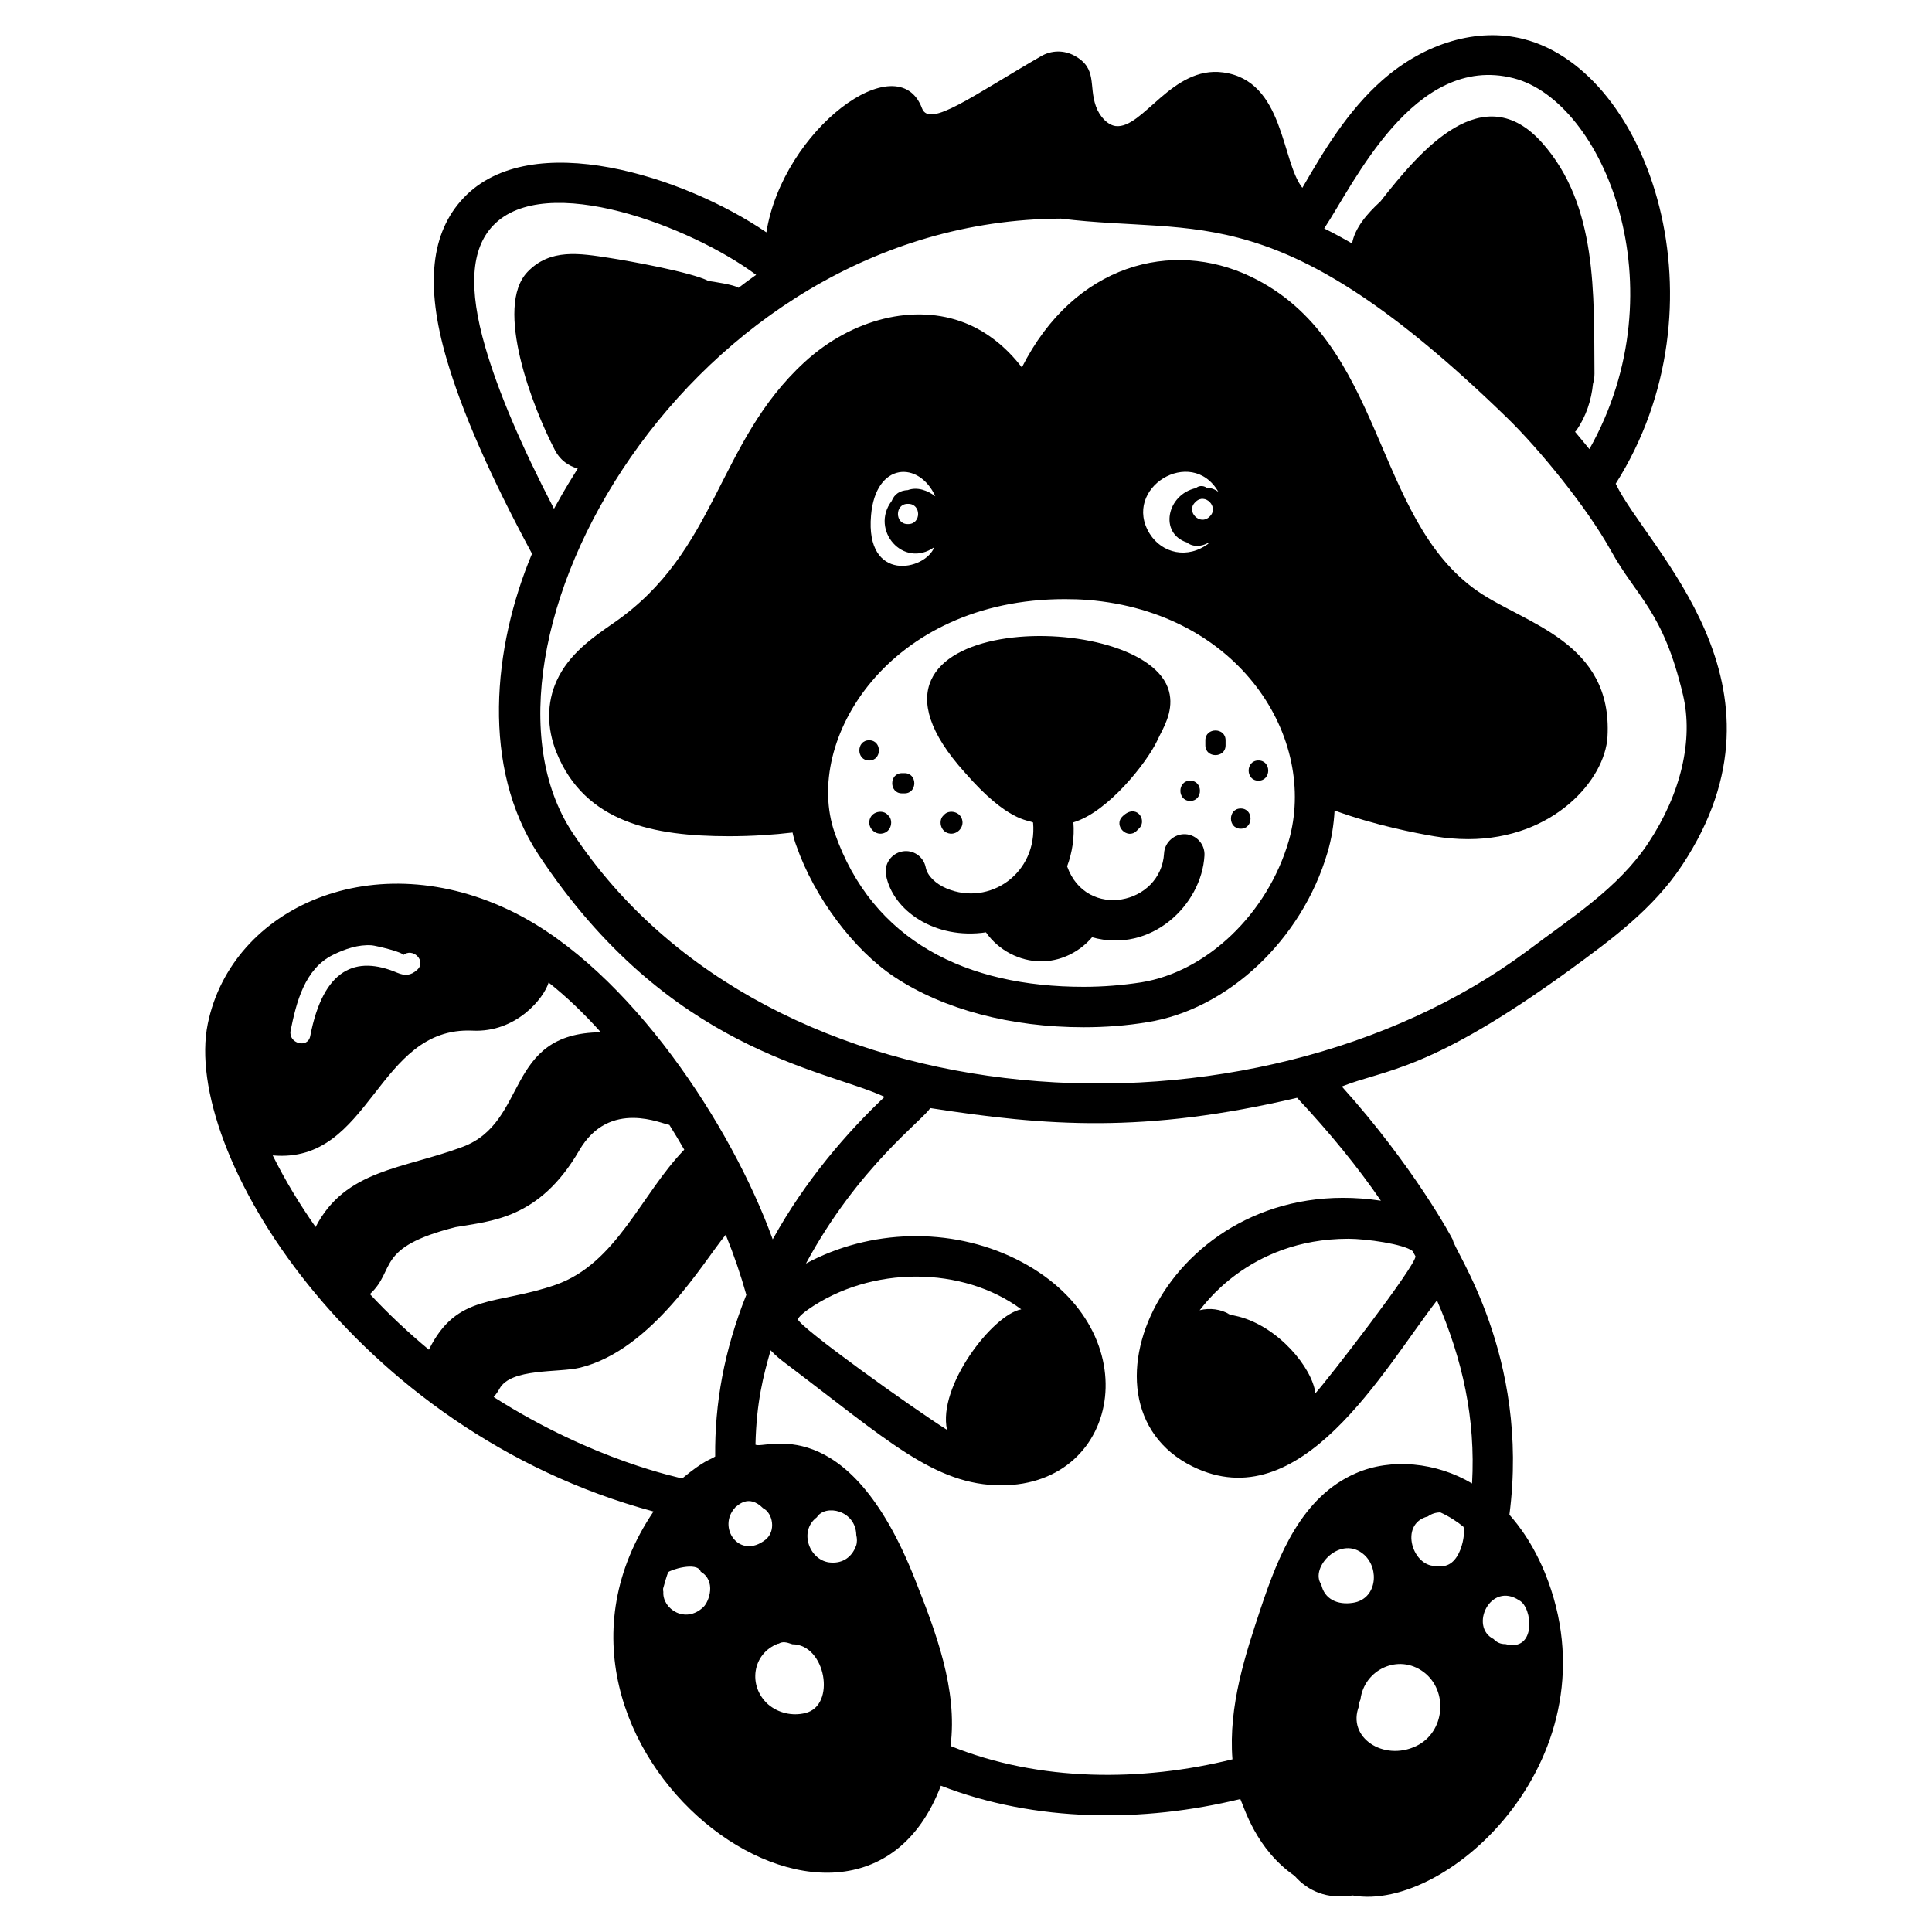
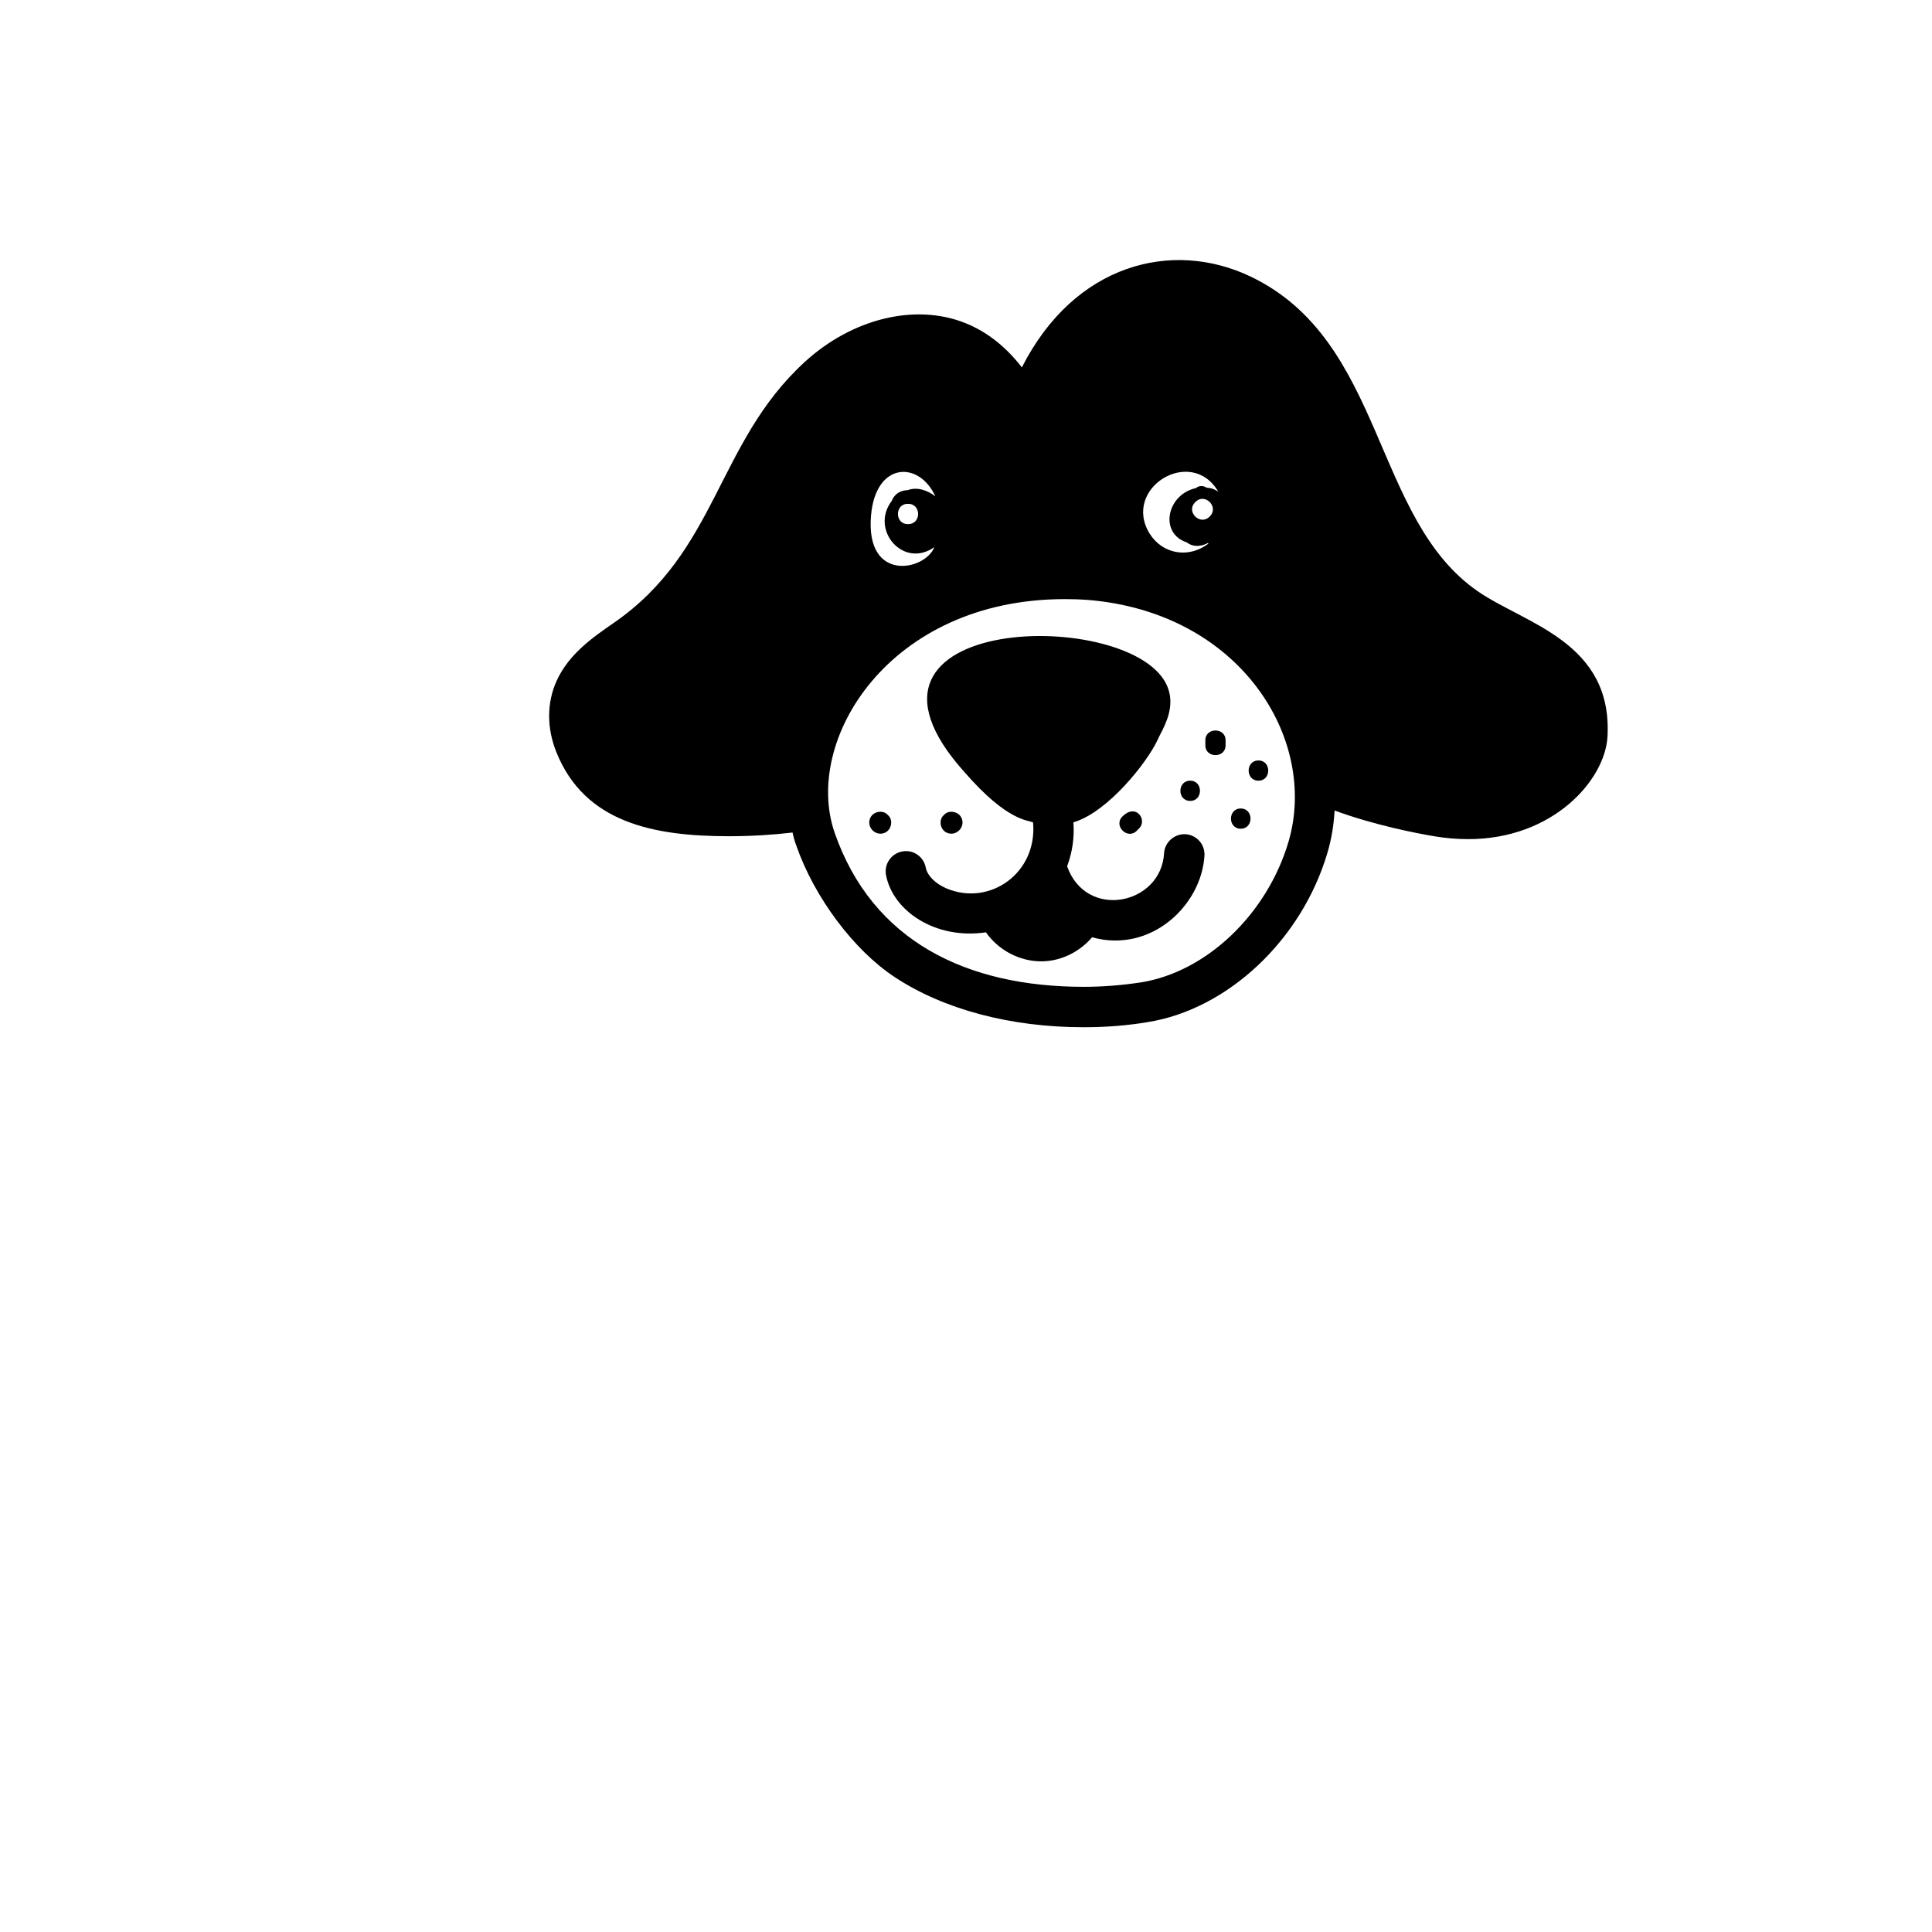
<svg xmlns="http://www.w3.org/2000/svg" fill="#000000" width="800px" height="800px" version="1.1" viewBox="144 144 512 512">
  <g>
    <path d="m448.05 414.89c21.387-3.375 41-21.922 47.754-44.969 1.07-3.59 1.66-7.289 1.875-11.094v-0.035c10.504 3.871 21.617 6.023 26.488 6.84 2.879 0.48 5.879 0.75 8.914 0.75 22.59 0 36.285-15.73 36.922-27.16 1.395-25.082-21.828-29.898-34.281-38.461-28.082-19.289-24.582-66.43-60.316-83.477-20.734-9.895-46.66-3.418-60.602 24.086-4.102-5.359-9.207-9.457-15.043-11.777-13.25-5.266-29.961-1.188-42.57 10.395-23.324 21.434-22.973 50.035-50.512 69.07-5.578 3.856-11.906 8.223-15.156 15.352-2.637 5.777-2.66 12.508-0.066 18.953 7.516 18.688 25.797 22.246 45.773 22.246 6.059 0 11.926-0.398 16.805-0.98 0.266 1.227 0.586 2.402 1.016 3.523 4.769 13.668 15.223 27.656 26.047 34.785 12.969 8.574 30.766 13.293 50.059 13.293 5.801 0 11.48-0.43 16.895-1.34zm-73.215-134.31c1.23-14.246 12.762-14.504 17.043-5.039-2.035-1.605-4.824-2.574-7.289-1.66-2.051 0.094-3.527 0.996-4.289 2.894-5.805 7.656 3.113 18.035 11.309 12.219-2.438 6.285-18.328 9.5-16.773-8.414zm9.863 2.305h-0.16c-3.43 0-3.43-5.359 0-5.359h0.16c3.484 0 3.484 5.359 0 5.359zm79.805-1.93c-2.465 2.41-6.269-1.34-3.805-3.805l0.16-0.16c2.465-2.465 6.219 1.34 3.805 3.805zm-15.812 4.5c-7.492-12.086 11.039-23.41 18.168-11.148-1.73-1.152-2.574-0.945-3.109-1.07-0.977-0.676-2.199-0.48-2.785 0.105-7.793 1.688-9.848 12.023-2.41 14.418 0.055 0 0.055 0 0.055 0.055 1.66 1.234 3.75 1.02 5.469 0.105 0.055 0.055 0.105 0.105 0.215 0.105-5.586 4.242-12.355 2.598-15.602-2.57zm-83.504 79.219c-8.457-24.469 14.371-61.902 60.992-61.902 2.035 0 4.019 0.055 6.004 0.215 0.055-0.055 0.105-0.055 0.105 0 40.367 3.285 61.078 36.789 53.223 63.941-5.629 19.242-21.707 34.625-39.125 37.41-4.879 0.75-10.023 1.18-15.223 1.18-30.895-0.004-55.953-12.004-65.977-40.844z" />
    <path d="m433.41 392.39c15.664 4.344 29.039-8.551 29.785-21.664 0.168-2.953-2.09-5.484-5.047-5.656-2.867-0.137-5.488 2.094-5.656 5.047-0.773 13.652-20.598 17.793-25.695 3.473 1.379-3.711 1.98-7.691 1.664-11.656 0.008-0.004 0.02-0.004 0.027-0.008 9.238-2.773 19.441-15.926 22.082-21.438 0.215-0.484 0.48-1.02 0.75-1.555 1.715-3.269 4.019-7.824 2.144-12.758-8.203-21.574-92.164-19.957-53.758 22.562 11.414 13.133 16.82 12.512 18.074 13.242 1.176 13.414-11.496 22.266-22.91 17.477-2.961-1.242-5.129-3.414-5.531-5.535-0.551-2.91-3.348-4.844-6.262-4.269-2.906 0.551-4.82 3.356-4.269 6.262 1.785 9.441 12.996 17.156 26.48 15.164 3.281 4.703 8.867 7.688 14.617 7.688 0.27 0 0.539-0.004 0.809-0.02 4.898-0.227 9.543-2.648 12.695-6.356z" />
-     <path d="m317.19 544.56c-0.008 0.012-0.016 0.02-0.023 0.031-42.125 62.434 53.121 133.12 76.16 72.676 0.004-0.012 0.008-0.023 0.012-0.035 25.145 9.766 53.699 9.793 79.355 3.531 1.066 2.246 4.106 13.219 14.375 20.352 3.59 4.074 8.629 6.273 15.383 5.199 25.414 4.625 70.512-37.266 50.969-85.488-4.074-9.895-9.043-14.879-9.414-15.414 5.512-42.215-14.973-70.43-14.973-72.805-0.211-0.539-10.457-19.602-29.438-40.676 11.645-4.656 23.016-3.695 60.684-31.09 10.773-7.879 21.867-15.973 29.531-27.602 31.613-47.828-9.367-83.773-17.637-101.05 29.832-47.062 9.172-109.24-24.395-117.84-12.16-3.113-26.152 0.965-37.445 10.906-9.219 8.121-15.59 18.84-21.195 28.516-5.629-7.125-4.781-28.402-20.996-30.582-13.57-1.844-21.273 15.051-28.477 14.215-2.082-0.262-4.242-2.43-5.246-5.269-1.941-5.481 0.457-10.027-5.66-13.367-2.801-1.531-6.125-1.484-8.871 0.125-18.332 10.578-29.57 19.059-31.539 13.82-6.359-17.051-36.883 5.625-41.25 32.855-21.672-14.781-62.352-27.984-80.23-9.141-8.719 9.184-10.211 23.098-4.566 42.535 4.094 14.098 11.52 31.043 22.684 51.773-10.438 24.914-13.48 56.676 1.73 79.766 34.477 52.184 75.75 56.762 91.707 64.172-9.922 9.395-20.953 22.051-29.648 37.766-10.918-30.215-37.836-71.176-68.301-86.512-37.129-18.676-75.078-1.484-81.41 29.371-6.906 33.633 38.574 107.83 118.12 129.26zm-84.922-147.52c3.164-1.555 6.699-2.785 10.289-2.519 0.805 0.055 9.059 1.93 8.199 2.68 2.574-2.305 6.379 1.5 3.805 3.805-1.715 1.555-3.215 1.66-5.359 0.75-10.828-4.566-19.508-1.191-22.992 16.828-0.645 3.375-5.844 1.93-5.199-1.445 1.504-7.449 3.699-16.398 11.258-20.098zm9.762 89.91c7.047-6.504 1.207-12.316 22.695-17.746 9.316-1.664 22.156-2.027 32.77-20.32 8.027-13.836 22.145-6.91 23.895-6.777 1.352 2.172 2.68 4.352 3.945 6.566-11.555 11.973-17.934 30.164-34.102 35.82-15.676 5.484-26.113 2.109-33.574 17.191-5.516-4.582-10.746-9.496-15.629-14.734zm32.793 27.273c0.559-0.629 1.082-1.336 1.539-2.176 3.035-5.574 15.672-4.195 21.383-5.602 19.188-4.727 32.785-28.277 38.582-35.223 2.188 5.394 4.004 10.723 5.457 15.926-5.938 14.875-8.387 28.879-8.254 42.84-1.574 1.031-2.644 0.789-8.773 5.836-0.461-0.293-23.047-4.473-49.934-21.602zm120.15 8.703c-9.406-5.93-38.992-27.129-39.539-29.309 0 0 0.215-0.805 2.625-2.519 16.801-11.793 41.105-11.605 56.59-0.113-7.621 1.418-22.227 20.469-19.676 31.941zm-24.102 30.723c0 0.055-0.055 0.055-0.055 0.105-1.07 2.894-3.484 4.555-6.594 4.34-5.598-0.273-8.738-8.262-3.75-12.004 2.234-3.57 10.309-1.895 10.453 4.719 0.215 0.91 0.266 1.875-0.055 2.84zm-41.164 6.859c4.137 2.449 2.227 7.848 0.75 9.324-4.758 4.644-10.969 0.555-10.664-3.965-0.109-0.535-0.055-0.375-0.055-0.91 0.32-1.191 1.066-3.742 1.34-4.289 0.344-0.57 7.688-2.988 8.629-0.16zm16.508-16.828c2.598 1.297 3.508 6.082 0.645 8.363-6.941 5.414-12.887-3.293-8.039-8.523 0.055 0 0.055-0.055 0.055-0.105 0.559-0.285 3.414-3.656 7.34 0.266zm3.969 35.91h0.16c1.051-0.602 1.953-0.441 3.644 0.16 8.836 0 11.688 16.258 3.43 18.223-3.43 0.859-7.184 0-9.863-2.305-5.414-4.824-4.234-13.453 2.629-16.078zm192.73 0.105c-1.234 0.055-2.305-0.48-3.109-1.34-6.504-3.25-0.852-15.348 6.809-10.238 3.57 1.82 4.641 13.824-3.699 11.578zm-17.953-20.742c-6.5 0.836-10.43-11.125-2.574-13.078 0.965-0.695 2.09-1.074 3.324-1.074 2.293 1.035 4.516 2.477 6.109 3.805 0.699 1.184-0.578 11.598-6.859 10.348zm-20.797 37.145c0.055-0.27 0-0.484 0.055-0.805s0.215-0.59 0.32-0.91c0.965-7.879 10.023-12.273 16.723-7.289 6.648 4.984 5.68 15.973-1.93 19.617-8.633 4.156-18.504-2.246-15.168-10.613zm-1.66-27.336c-4.019 0.609-7.516-0.93-8.359-4.875-3.172-4.445 5.231-13.406 11.418-7.824 4.125 3.801 3.266 11.789-3.059 12.699zm-9.906-55.535c-0.875-6.824-9.773-17.527-20.238-20.297-2.25-0.477-4.258-1.004-2.473-0.59-2.383-1.434-5.297-1.77-7.969-1.117 0.539-0.383 12.691-18.938 39.406-18.938 4.703 0 14.715 1.402 17.016 3.254 0.266 0.457 0.523 0.922 0.777 1.387 0.207 2.418-23.672 33.258-26.52 36.301zm52.527-348.5c23.754 6.09 44.219 55.418 20.074 98.297-1.281-1.602-2.562-3.098-3.793-4.594l-0.008-0.008c0.137-0.133 0.281-0.234 0.398-0.406 2.555-3.742 3.922-7.938 4.356-12.266 0.246-0.867 0.406-1.77 0.398-2.723-0.184-21.059 0.863-44.566-13.832-61.133-15.629-17.617-32.184 1.809-42.887 15.484-3.594 3.293-6.793 7.066-7.516 11.145-2.391-1.383-4.84-2.711-7.391-3.988 7.746-11.562 23.785-46.59 50.199-39.809zm-270.48 39.078c13.875-14.641 52.75 0.359 69.742 13.035-1.605 1.125-3.16 2.25-4.66 3.43-1.012-0.793-6.91-1.672-7.973-1.812-4.527-2.344-21.191-5.332-26.281-6.113-7.793-1.195-15.637-2.586-21.668 3.703-8.918 9.297 1.336 35.973 7.32 47.367 1.328 2.531 3.535 4.059 5.984 4.754-1.375 2.242-3.098 4.844-6.301 10.656-8.801-16.961-14.781-31.035-18.211-42.852-4.488-15.461-3.82-25.984 2.047-32.168zm21.027 160.8c-32.102-48.785 30.309-162.26 129.49-162.67 37.094 4.559 57.578-6.176 118.34 52.898 8.469 8.254 21.012 23.582 27.387 35.051 6.883 12.496 13.836 15.895 19.133 38.32 2.785 11.844-0.535 26.102-9.164 39.125-7.988 12.141-20.801 20.094-32.266 28.781-72.176 53.57-200.66 47.711-252.92-31.508zm94.832 73.043c30.828 4.785 56.695 6.793 97.242-2.723 8.719 9.316 16.055 18.332 22.203 27.273-55.184-8.285-84.227 53.461-49.898 70.434 28.656 14.109 50.477-25.504 64.762-44.008 6.785 15.672 10.266 31.316 9.297 48.508-9.43-5.621-21.434-6.801-30.754-2.727-14.363 6.215-20.527 21.707-25.242 35.801-4.016 12.098-8.613 25.852-7.504 40.031-23.977 5.949-51.086 6.031-74.707-3.531 1.941-14.992-3.965-30.387-9.383-44.055-17.93-45.629-39.977-34.406-42.312-35.797 0.254-11.336 2.106-18.316 4.019-25.012 1.359 1.48 2.848 2.629 3.883 3.406 26.93 20.324 39.562 32.371 57.242 32.371 32.281 0 39.754-42.309 3.75-60.027-17.285-8.469-38.5-7.902-55.52 1.262 13.887-25.762 31.367-38.301 32.922-41.207zm-87.273-20.086c-25.652 0.191-19.02 23.773-36.641 30.371-15.758 5.898-31.059 5.949-38.953 21.242-4.269-6.106-7.965-12.152-11.367-18.98 26.117 2.316 27.484-34.203 52.922-33.07 11.539 0.582 18.93-8.543 20.199-12.742 4.691 3.715 9.289 8.09 13.84 13.18z" />
-     <path d="m383.04 354.25h0.672c3.457 0 3.457-5.359 0-5.359h-0.672c-3.453 0-3.453 5.359 0 5.359z" />
    <path d="m399.06 361.66c-0.309-2.688-3.707-3.234-4.922-1.652-1.57 1.223-1.023 4.606 1.66 4.91 1.82 0.207 3.473-1.441 3.262-3.258z" />
    <path d="m379.3 360.01c-1.215-1.582-4.609-1.039-4.922 1.652-0.211 1.82 1.441 3.465 3.258 3.258 2.688-0.305 3.234-3.688 1.664-4.91z" />
-     <path d="m374.33 340.18c-3.457 0-3.457 5.359 0 5.359s3.457-5.359 0-5.359z" />
    <path d="m459.41 356.25c3.457 0 3.457-5.359 0-5.359-3.457 0-3.457 5.359 0 5.359z" />
    <path d="m468.79 341.52v-1.34c0-3.457-5.359-3.457-5.359 0v1.34c0 3.457 5.359 3.457 5.359 0z" />
    <path d="m472.81 363.62c3.457 0 3.457-5.359 0-5.359s-3.457 5.359 0 5.359z" />
    <path d="m477.5 350.89c3.457 0 3.457-5.359 0-5.359s-3.457 5.359 0 5.359z" />
    <path d="m441.44 360.39c-2.445 2.445 1.344 6.234 3.789 3.789l0.672-0.672c2.211-2.207-0.82-6.766-4.461-3.117z" />
  </g>
</svg>